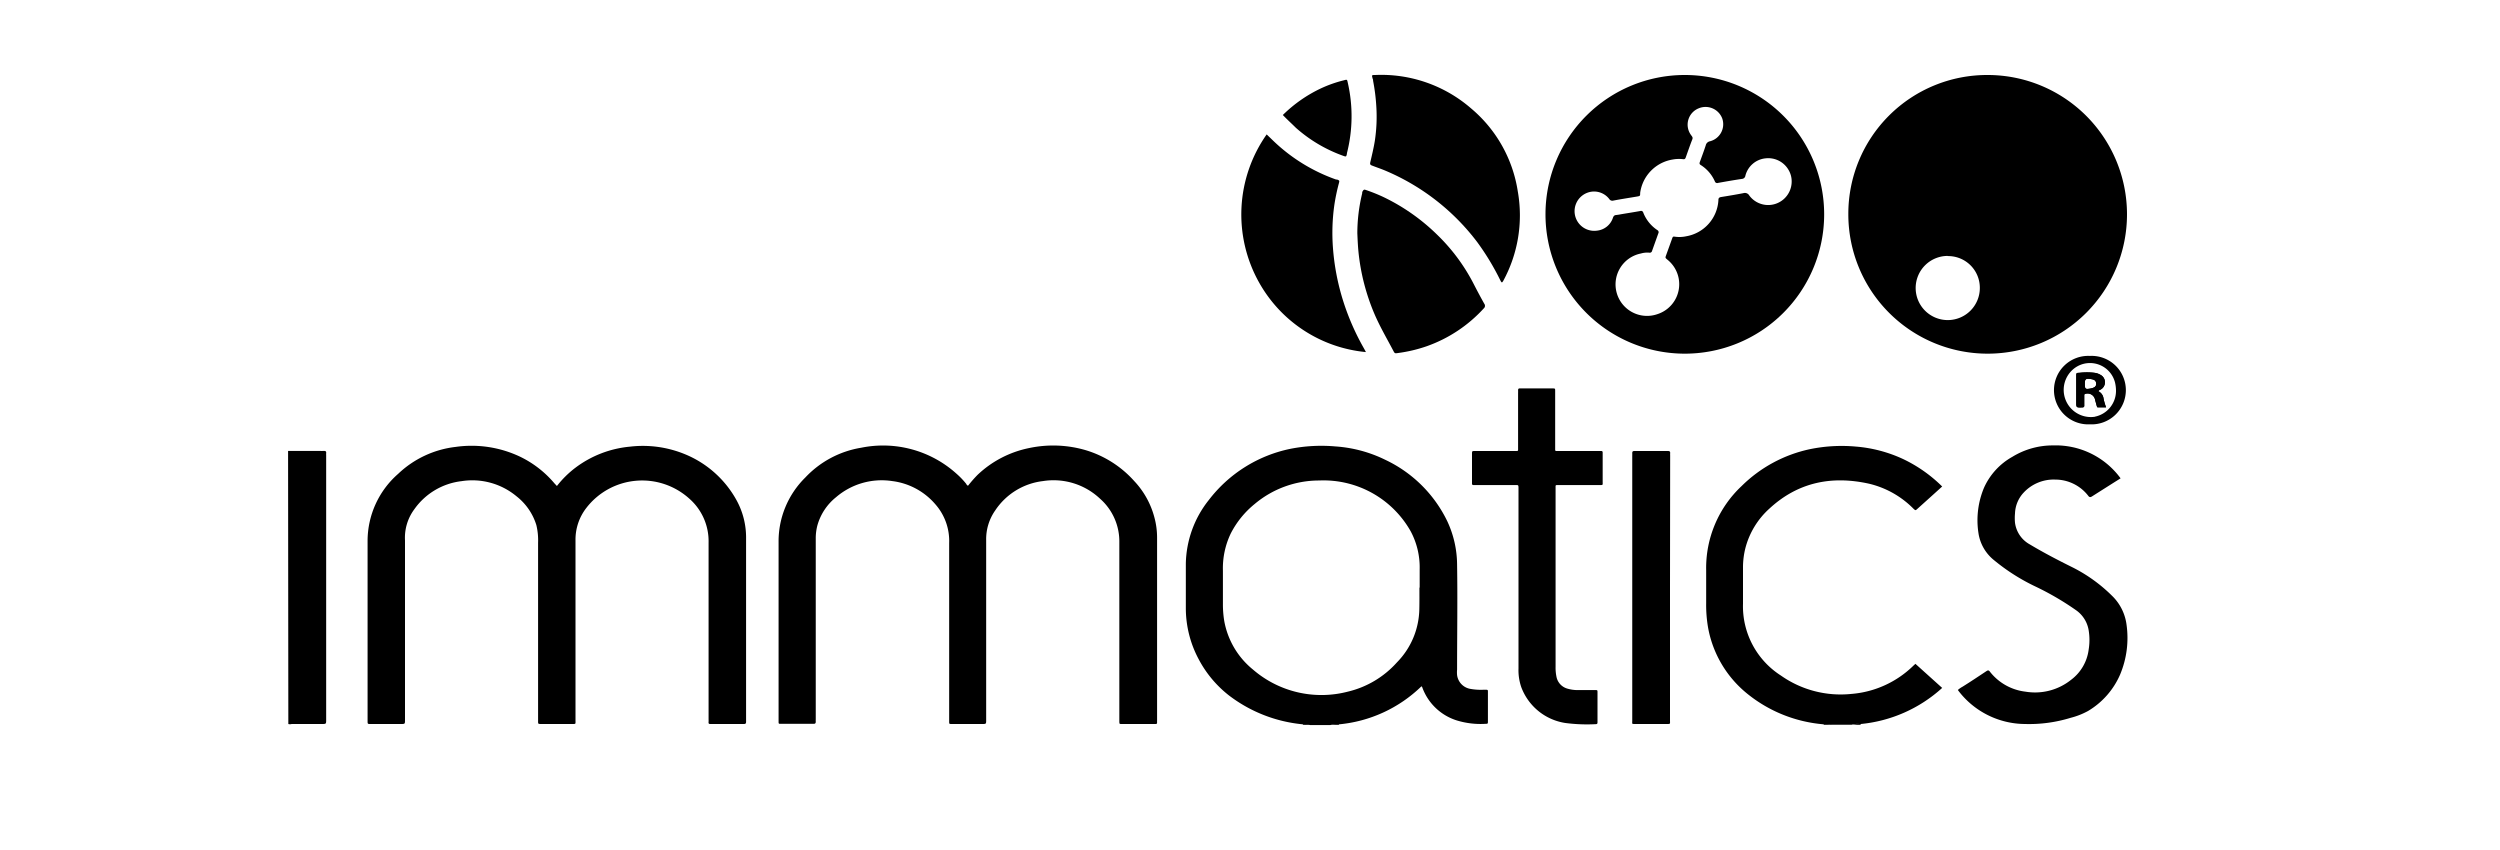
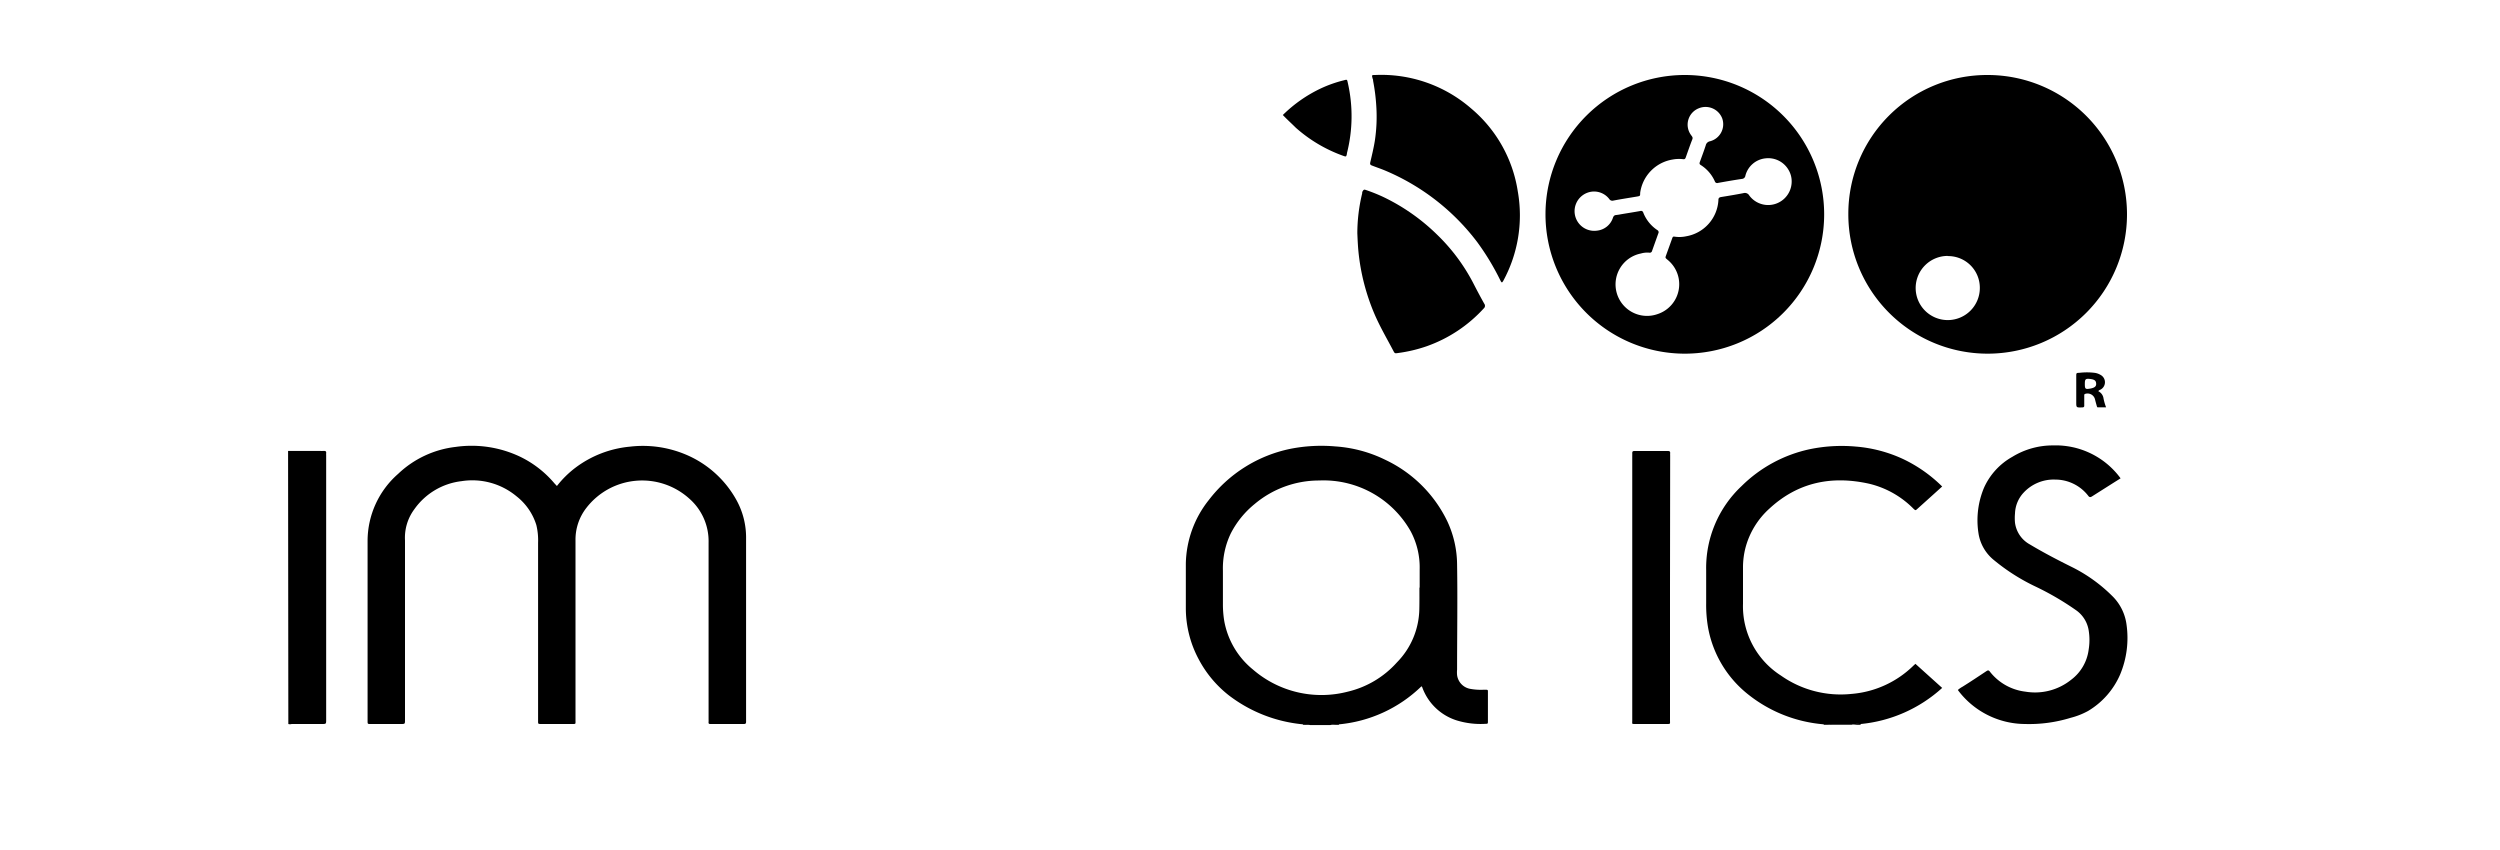
<svg xmlns="http://www.w3.org/2000/svg" id="Ebene_1" data-name="Ebene 1" viewBox="0 0 300 102">
  <path d="M156.36,86.92a17.24,17.24,0,0,1-8.9-3.48,13.49,13.49,0,0,1-3.59-4.28,13,13,0,0,1-1.57-6.23c0-1.75,0-3.51,0-5.26A12.59,12.59,0,0,1,145.06,60a16.51,16.51,0,0,1,9.78-6.14,19.18,19.18,0,0,1,5.4-.29,16,16,0,0,1,6,1.61,15.68,15.68,0,0,1,7.44,7.38,12.43,12.43,0,0,1,1.17,5.16c.07,4.21,0,8.42,0,12.63a3.66,3.66,0,0,0,0,.66,1.93,1.93,0,0,0,1.62,1.66,7,7,0,0,0,1.52.1h.38c.14,0,.19.06.18.2v.12c0,1.15,0,2.29,0,3.44,0,.32,0,.32-.3.33a9.74,9.74,0,0,1-3.44-.41,6.46,6.46,0,0,1-4.15-4s0,0-.08-.1a16.37,16.37,0,0,1-10,4.58,2.76,2.76,0,0,0-.95.08h-2.41A2.52,2.52,0,0,0,156.36,86.92Zm14-16.41h0v-2.2a9.18,9.18,0,0,0-1.07-4.54,12,12,0,0,0-11-6.11,12,12,0,0,0-7.73,2.82A11,11,0,0,0,147.7,64a9.66,9.66,0,0,0-.95,4.49c0,1.31,0,2.62,0,3.93a12.3,12.3,0,0,0,.16,2.1,9.72,9.72,0,0,0,3.45,5.83A12.57,12.57,0,0,0,161.73,83a11.44,11.44,0,0,0,5.89-3.5,9.34,9.34,0,0,0,2.7-6.45C170.34,72.19,170.33,71.35,170.33,70.51Z" />
  <path d="M218.86,86.92a16.74,16.74,0,0,1-9.17-3.66,13.2,13.2,0,0,1-4.73-8,15.92,15.92,0,0,1-.22-2.84c0-1.33,0-2.65,0-4A13.48,13.48,0,0,1,209,58.32a16.55,16.55,0,0,1,8.19-4.42,18.92,18.92,0,0,1,5.52-.31,16.59,16.59,0,0,1,5.65,1.49,17,17,0,0,1,4.7,3.3l-1.05.95-1.91,1.72c-.24.22-.24.22-.48,0a11.09,11.09,0,0,0-5.31-3c-4.49-1-8.55-.2-12,3a9.64,9.64,0,0,0-2.86,4.71,9.51,9.51,0,0,0-.29,2.25c0,1.48,0,3,0,4.43a9.87,9.87,0,0,0,4.54,8.62,12.45,12.45,0,0,0,8.47,2.21,12,12,0,0,0,7.45-3.4l.23-.21,3.21,2.89a16.92,16.92,0,0,1-9.87,4.34,2.54,2.54,0,0,0-1,.08h-2.48A2.78,2.78,0,0,0,218.86,86.92Z" />
  <path d="M34.57,54.11h3.81a4,4,0,0,0,.49,0c.24,0,.29.08.27.28a2.08,2.08,0,0,0,0,.25V86.36c0,.52,0,.52-.52.52H35a.69.69,0,0,1-.4,0Z" />
  <path d="M156.36,86.92a2.52,2.52,0,0,1,.95.08h-1S156.37,87,156.36,86.92Z" />
  <path d="M159.72,87a2.76,2.76,0,0,1,.95-.08s0,.06,0,.08Z" />
  <path d="M218.86,86.92a2.78,2.78,0,0,1,.95.08h-1A.07.07,0,0,0,218.86,86.92Z" />
  <path d="M222.29,87a2.54,2.54,0,0,1,1-.08.07.07,0,0,0,0,.08Z" />
  <path d="M238.52,9A16.72,16.72,0,1,1,221.8,25.7,16.65,16.65,0,0,1,238.52,9Zm-4.79,21.71a3.85,3.85,0,1,0,3.85,3.83A3.8,3.8,0,0,0,233.73,30.73Z" />
  <path d="M202.16,9a16.72,16.72,0,1,1-16.7,16.57A16.71,16.71,0,0,1,202.16,9ZM215,21.82a2.65,2.65,0,0,0-.33-1.35A2.81,2.81,0,0,0,211.88,19a2.78,2.78,0,0,0-2.43,2.07.45.45,0,0,1-.43.4c-1,.15-1.91.31-2.86.48a.29.29,0,0,1-.38-.19,4.43,4.43,0,0,0-1.68-1.95c-.17-.1-.18-.2-.12-.37.24-.66.49-1.32.71-2a.64.64,0,0,1,.52-.49,2.11,2.11,0,0,0,1.46-2.73A2.14,2.14,0,0,0,203.84,13a2.11,2.11,0,0,0-.89,3.24c.1.15.22.25.13.48-.28.71-.53,1.44-.79,2.17-.06.18-.15.24-.33.21a4.22,4.22,0,0,0-1.28.05,4.69,4.69,0,0,0-3.86,4c0,.37,0,.37-.41.44-.94.16-1.88.3-2.81.48a.43.43,0,0,1-.49-.19A2.3,2.3,0,0,0,191,23a2.36,2.36,0,0,0,.62,4.68,2.26,2.26,0,0,0,1.93-1.54c.08-.22.17-.32.4-.34a5.62,5.62,0,0,0,.57-.09c.77-.13,1.55-.25,2.32-.39a.27.27,0,0,1,.35.19,4.48,4.48,0,0,0,1.72,2.12A.28.28,0,0,1,199,28l-.75,2.1a.28.28,0,0,1-.34.22,2.71,2.71,0,0,0-1,.1,3.78,3.78,0,1,0,2,7.27,3.77,3.77,0,0,0,1.19-6.52c-.29-.25-.28-.22-.15-.59l.66-1.83c.15-.43.13-.37.52-.33a3.89,3.89,0,0,0,1.23-.07A4.66,4.66,0,0,0,206.21,24c0-.25.11-.32.34-.36.89-.14,1.77-.29,2.65-.46a.61.61,0,0,1,.72.29A2.82,2.82,0,0,0,215,21.82Z" />
  <path d="M66.83,58.32a12,12,0,0,1,2.27-2.23,12.83,12.83,0,0,1,6.48-2.49,13.27,13.27,0,0,1,6.65.92A12.45,12.45,0,0,1,88.37,60a9.29,9.29,0,0,1,1.16,4.56V86.61c0,.23-.08.27-.28.27H85.31c-.21,0-.31,0-.28-.27a2.8,2.8,0,0,0,0-.29q0-10.6,0-21.21a6.79,6.79,0,0,0-2.32-5.28,8.45,8.45,0,0,0-12.34,1.11,6.19,6.19,0,0,0-1.31,3.89V86.37c0,.58.08.5-.5.51H65c-.46,0-.43,0-.43-.42V65.12A7.69,7.69,0,0,0,64.36,63,7,7,0,0,0,62,59.57a8.3,8.3,0,0,0-6.62-1.83,8.07,8.07,0,0,0-5.66,3.37,5.72,5.72,0,0,0-1.12,3.73V86.38c0,.5,0,.5-.51.5H44.47c-.35,0-.36,0-.36-.36q0-10.8,0-21.59a10.71,10.71,0,0,1,3.67-8.07,12,12,0,0,1,6.89-3.23,13.58,13.58,0,0,1,7.67,1.14A12.49,12.49,0,0,1,66.53,58Z" />
-   <path d="M116.17,58.28A16.28,16.28,0,0,1,117.29,57a12.61,12.61,0,0,1,6.19-3.23,13.86,13.86,0,0,1,6.8.25,12.71,12.71,0,0,1,5.83,3.71,10.09,10.09,0,0,1,2.42,4.37,9.33,9.33,0,0,1,.32,2.41V86.47a.86.86,0,0,0,0,.16c0,.17,0,.27-.23.25h-4c-.29,0-.29,0-.3-.3v-.24q0-10.64,0-21.25A6.83,6.83,0,0,0,132,59.84a8.13,8.13,0,0,0-6.84-2.11,8,8,0,0,0-5.74,3.53,6,6,0,0,0-1.08,3.55q0,10.78,0,21.58c0,.49,0,.49-.47.49h-3.65c-.32,0-.32,0-.32-.32s0-.61,0-.91q0-10.25,0-20.5a6.65,6.65,0,0,0-1.66-4.64,8.13,8.13,0,0,0-5.17-2.78,8.4,8.4,0,0,0-6.75,1.94A6.62,6.62,0,0,0,98.1,63a6.09,6.09,0,0,0-.21,1.59c0,2.18,0,4.36,0,6.55v15.2a2.08,2.08,0,0,0,0,.25c0,.22-.07.27-.28.27H93.73c-.3,0-.3,0-.3-.3v-.25q0-10.62,0-21.25a10.74,10.74,0,0,1,3.2-7.75,11.81,11.81,0,0,1,6.7-3.58,13.16,13.16,0,0,1,11.41,3.08,9.72,9.72,0,0,1,1.18,1.22C116,58.13,116,58.24,116.17,58.28Z" />
  <path d="M254.47,57.4l-.78.49-2.62,1.66c-.17.11-.28.16-.44,0a5,5,0,0,0-4-2,4.92,4.92,0,0,0-3.76,1.53,3.85,3.85,0,0,0-1.07,2.54,5.88,5.88,0,0,0,0,1.11,3.48,3.48,0,0,0,1.78,2.6c1.67,1,3.4,1.9,5.14,2.76a18.58,18.58,0,0,1,4.71,3.39,5.86,5.86,0,0,1,1.75,3.45,11.36,11.36,0,0,1-.76,6,9.46,9.46,0,0,1-3.84,4.38,8.91,8.91,0,0,1-2.11.83,16.93,16.93,0,0,1-5.47.74,10.12,10.12,0,0,1-8-4,.36.36,0,0,1-.05-.09,2.94,2.94,0,0,1,.53-.37c1-.62,1.92-1.24,2.87-1.87.17-.11.26-.15.4,0A6.35,6.35,0,0,0,243.06,83a6.93,6.93,0,0,0,5.48-1.43,5.36,5.36,0,0,0,2.1-3.62,7.16,7.16,0,0,0,0-2.31,3.65,3.65,0,0,0-1.55-2.44,33.66,33.66,0,0,0-4.82-2.81,23.92,23.92,0,0,1-5-3.18,5.13,5.13,0,0,1-1.86-3.27,10.09,10.09,0,0,1,.68-5.43,8,8,0,0,1,3.39-3.69,9.25,9.25,0,0,1,4.88-1.37,9.65,9.65,0,0,1,8,3.8Z" />
-   <path d="M182.22,69.8V58.66c0-.5,0-.45-.44-.45h-4.93c-.17,0-.22-.07-.21-.22V54.51c0-.39,0-.39.38-.39h5a.13.13,0,0,0,.15-.15V47.14a2.8,2.8,0,0,0,0-.29c0-.18.05-.25.23-.24h3.86c.38,0,.36,0,.36.36v7a.13.13,0,0,0,.15.15h5.38c.12,0,.17.06.17.18v3.48c0,.45.08.43-.45.43h-5c-.14,0-.21,0-.2.19V80a5.38,5.38,0,0,0,.13,1.32,1.84,1.84,0,0,0,1.27,1.31,4.34,4.34,0,0,0,1.34.18h2c.29,0,.29,0,.29.3,0,1.17,0,2.35,0,3.52,0,.15,0,.27-.21.27a20.13,20.13,0,0,1-3.64-.14,6.73,6.73,0,0,1-5.3-4.31,6.25,6.25,0,0,1-.33-2.24Z" />
  <path d="M180.24,33.9c-.14-.08-.17-.22-.24-.34a30.15,30.15,0,0,0-2.72-4.49,26.94,26.94,0,0,0-11.2-8.66c-.47-.19-1-.37-1.43-.54-.2-.07-.27-.15-.22-.38.2-.86.41-1.72.55-2.59a19.31,19.31,0,0,0,.18-4.09,23.33,23.33,0,0,0-.39-3.12c0-.08,0-.16-.05-.24C164.6,9,164.6,9,165,9a16.44,16.44,0,0,1,11.52,4A16.2,16.2,0,0,1,182.14,23a16.46,16.46,0,0,1-1.77,10.74A2.39,2.39,0,0,1,180.24,33.9Z" />
-   <path d="M152,16.13l.86.83a20.92,20.92,0,0,0,7.46,4.58l.12,0c.31.13.31.13.23.44a23.62,23.62,0,0,0-.55,2.63,24,24,0,0,0-.17,5.08,28,28,0,0,0,1.21,6.36,29.36,29.36,0,0,0,2.43,5.61c.11.19.21.38.32.59a16.46,16.46,0,0,1-12.83-8.37A16.69,16.69,0,0,1,152,16.13Z" />
  <path d="M162.88,28a20.4,20.4,0,0,1,.58-4.79c0-.09,0-.18.07-.28s.13-.22.32-.15a20.14,20.14,0,0,1,2.11.84,24,24,0,0,1,6.42,4.47,22.49,22.49,0,0,1,4.47,6c.41.8.83,1.59,1.27,2.37a.4.4,0,0,1-.06.54,16.87,16.87,0,0,1-6.86,4.55,17.37,17.37,0,0,1-3.42.81c-.41.06-.41.06-.6-.3-.77-1.47-1.61-2.89-2.26-4.42a25.48,25.48,0,0,1-1.9-7.38C162.94,29.45,162.91,28.68,162.88,28Z" />
  <path d="M200.4,70.56V86.42c0,.48.09.46-.47.46h-3.69c-.46,0-.37,0-.37-.39V54.68a2.8,2.8,0,0,0,0-.29c0-.22.07-.27.28-.27,1.33,0,2.65,0,4,0,.22,0,.29.08.27.28a2.08,2.08,0,0,0,0,.25Z" />
  <path d="M153.94,13.8a16.56,16.56,0,0,1,4.52-3.17,15,15,0,0,1,2.83-1c.36-.1.36-.1.44.28a18,18,0,0,1-.1,8.48s0,0,0,.08c-.09.35-.09.35-.44.23a17.37,17.37,0,0,1-5.69-3.37C155,14.83,154.45,14.34,153.94,13.8Z" />
-   <path d="M250.79,42.71a4.11,4.11,0,1,0,0,8.21,4.11,4.11,0,1,0,0-8.21Zm.6,7.3A3.26,3.26,0,0,1,249,44.14a3.1,3.1,0,0,1,4.8,1.75,4.34,4.34,0,0,1,.12,1A3.16,3.16,0,0,1,251.39,50Z" />
-   <path d="M252.42,47.8a1.12,1.12,0,0,0-.62-.85c.06-.13.19-.16.27-.2a1,1,0,0,0,0-1.76,1.89,1.89,0,0,0-.71-.25,7.66,7.66,0,0,0-1.85,0c-.36,0-.36.05-.36.4v3.1c0,.68,0,.67.71.65.19,0,.27-.07.25-.27,0-.38,0-.77,0-1.15,0-.08,0-.17.1-.2a.92.92,0,0,1,1.19.65c.06.25.13.5.2.75s.09.21.22.21h.91A6.47,6.47,0,0,1,252.42,47.8Zm-1.54-1.18c-.65.12-.7.07-.7-.57v0c0-.57.1-.64.67-.57s.68.26.69.58S251.33,46.53,250.88,46.62Z" />
  <path d="M252.42,47.8a1.12,1.12,0,0,0-.62-.85c.06-.13.19-.16.27-.2a1,1,0,0,0,0-1.76,1.89,1.89,0,0,0-.71-.25,7.66,7.66,0,0,0-1.85,0c-.36,0-.36.05-.36.4v3.1c0,.68,0,.67.71.65.19,0,.27-.07.25-.27,0-.38,0-.77,0-1.15,0-.08,0-.17.1-.2a.92.92,0,0,1,1.19.65c.06.25.13.5.2.75s.09.21.22.21h.91A6.47,6.47,0,0,1,252.42,47.8Zm-1.54-1.18c-.65.12-.7.07-.7-.57v0c0-.57.1-.64.67-.57s.68.26.69.58S251.33,46.53,250.88,46.62Z" />
</svg>